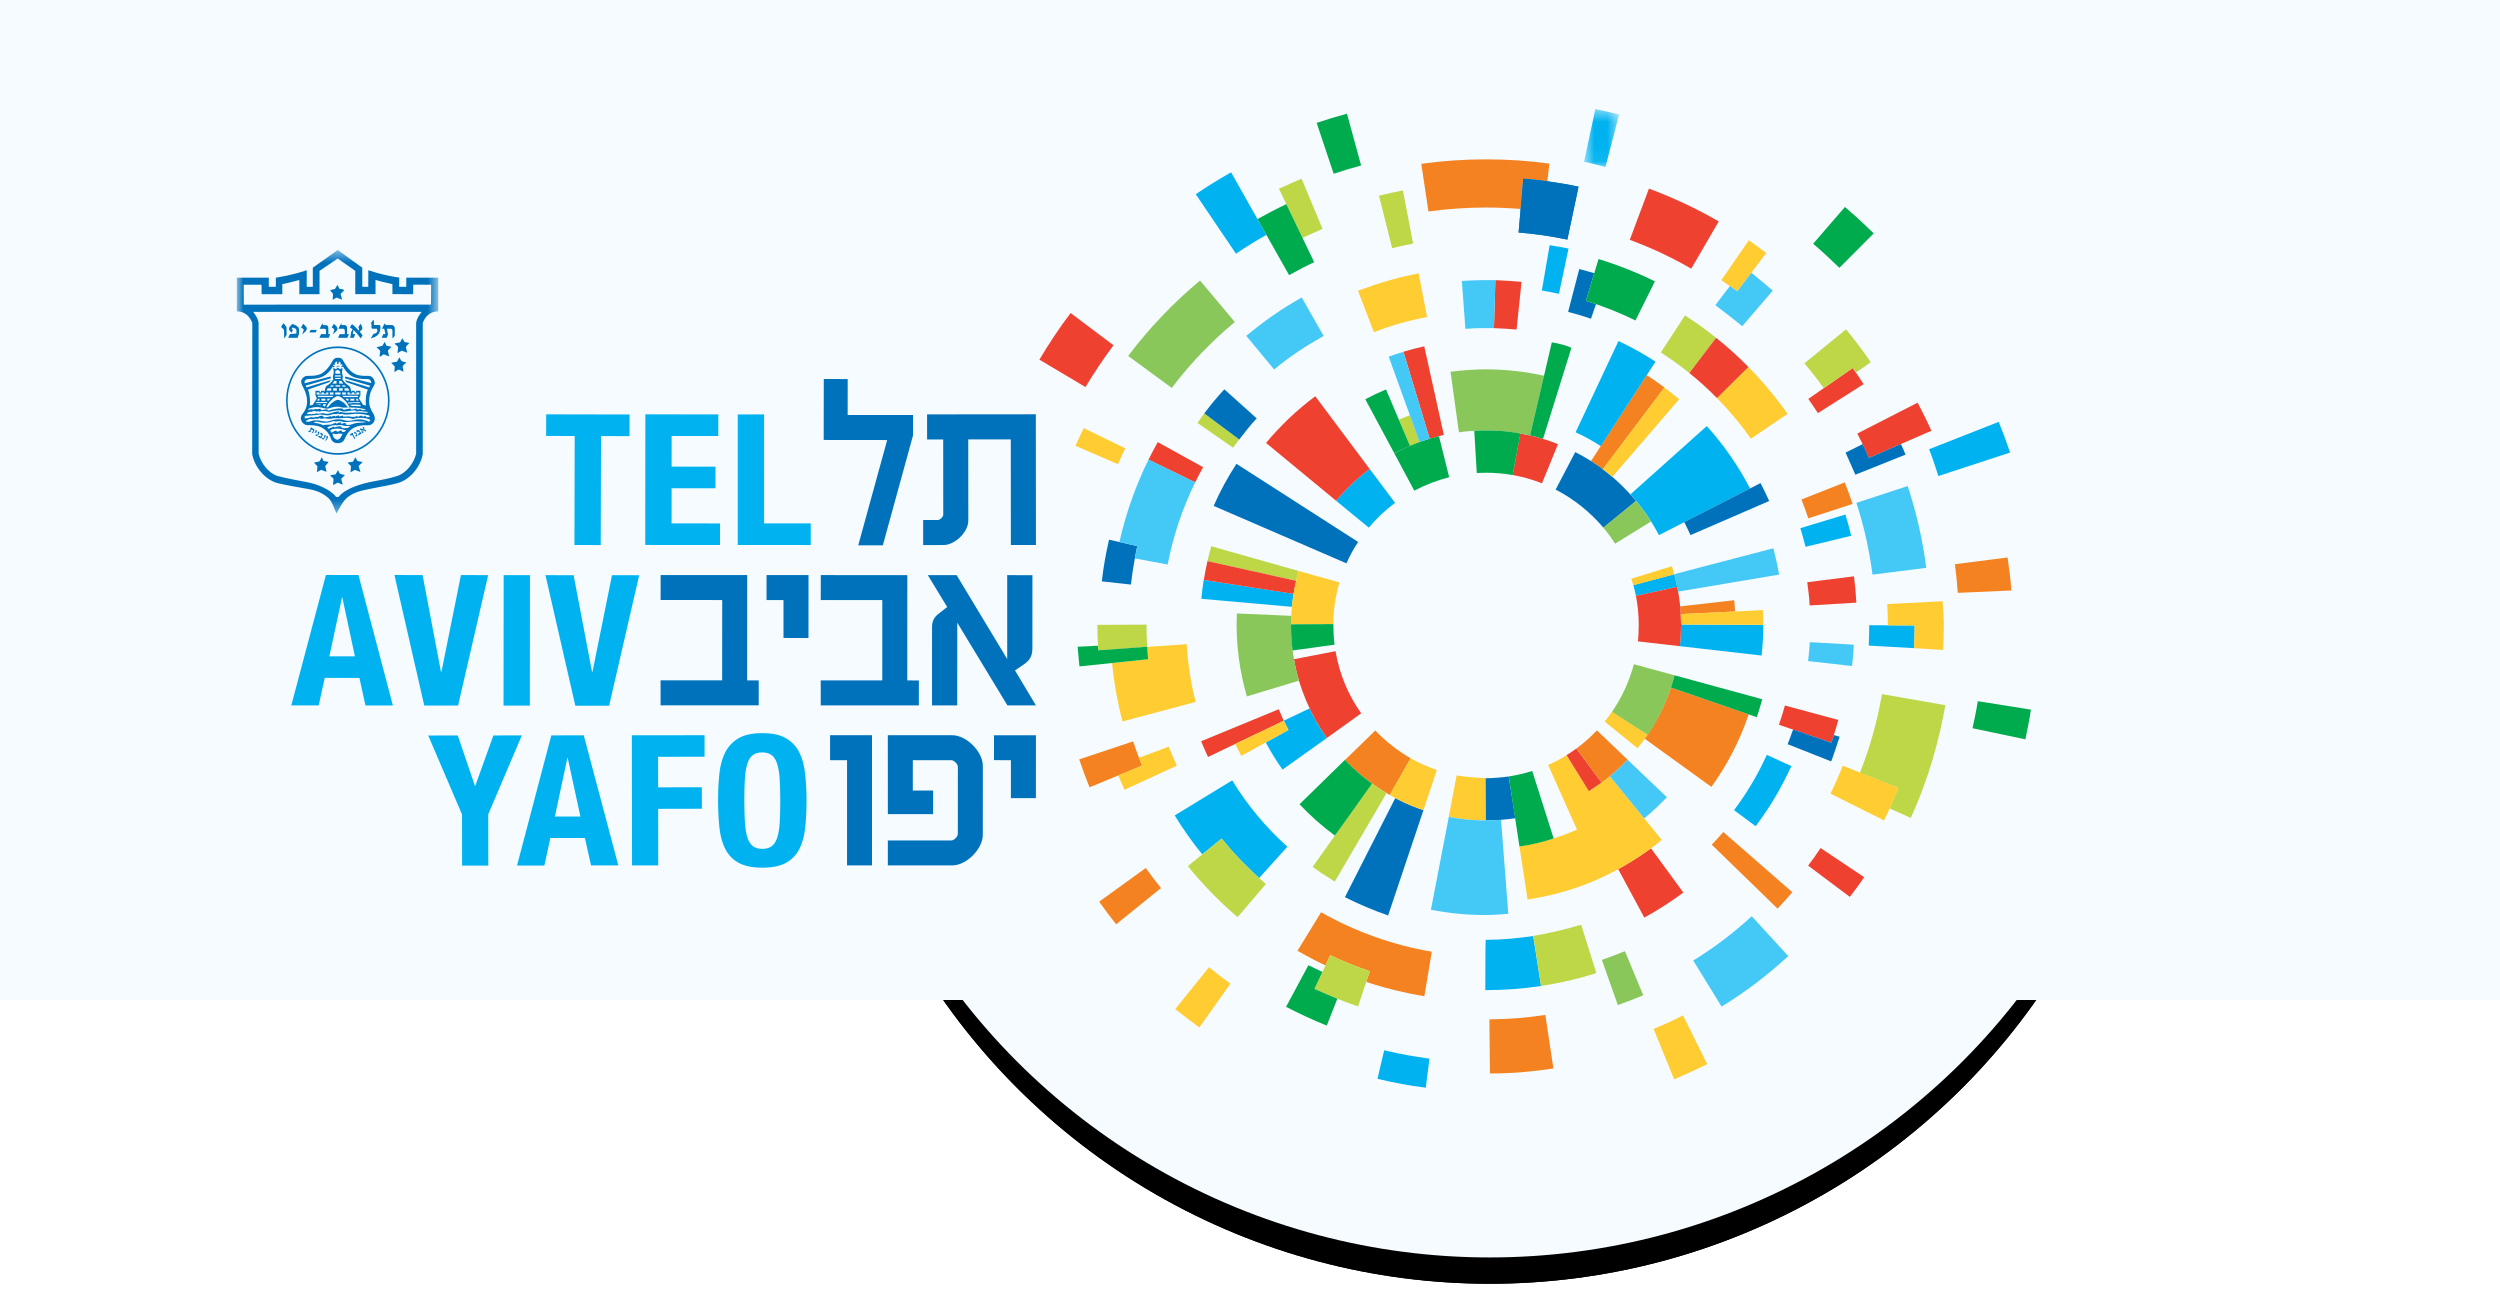
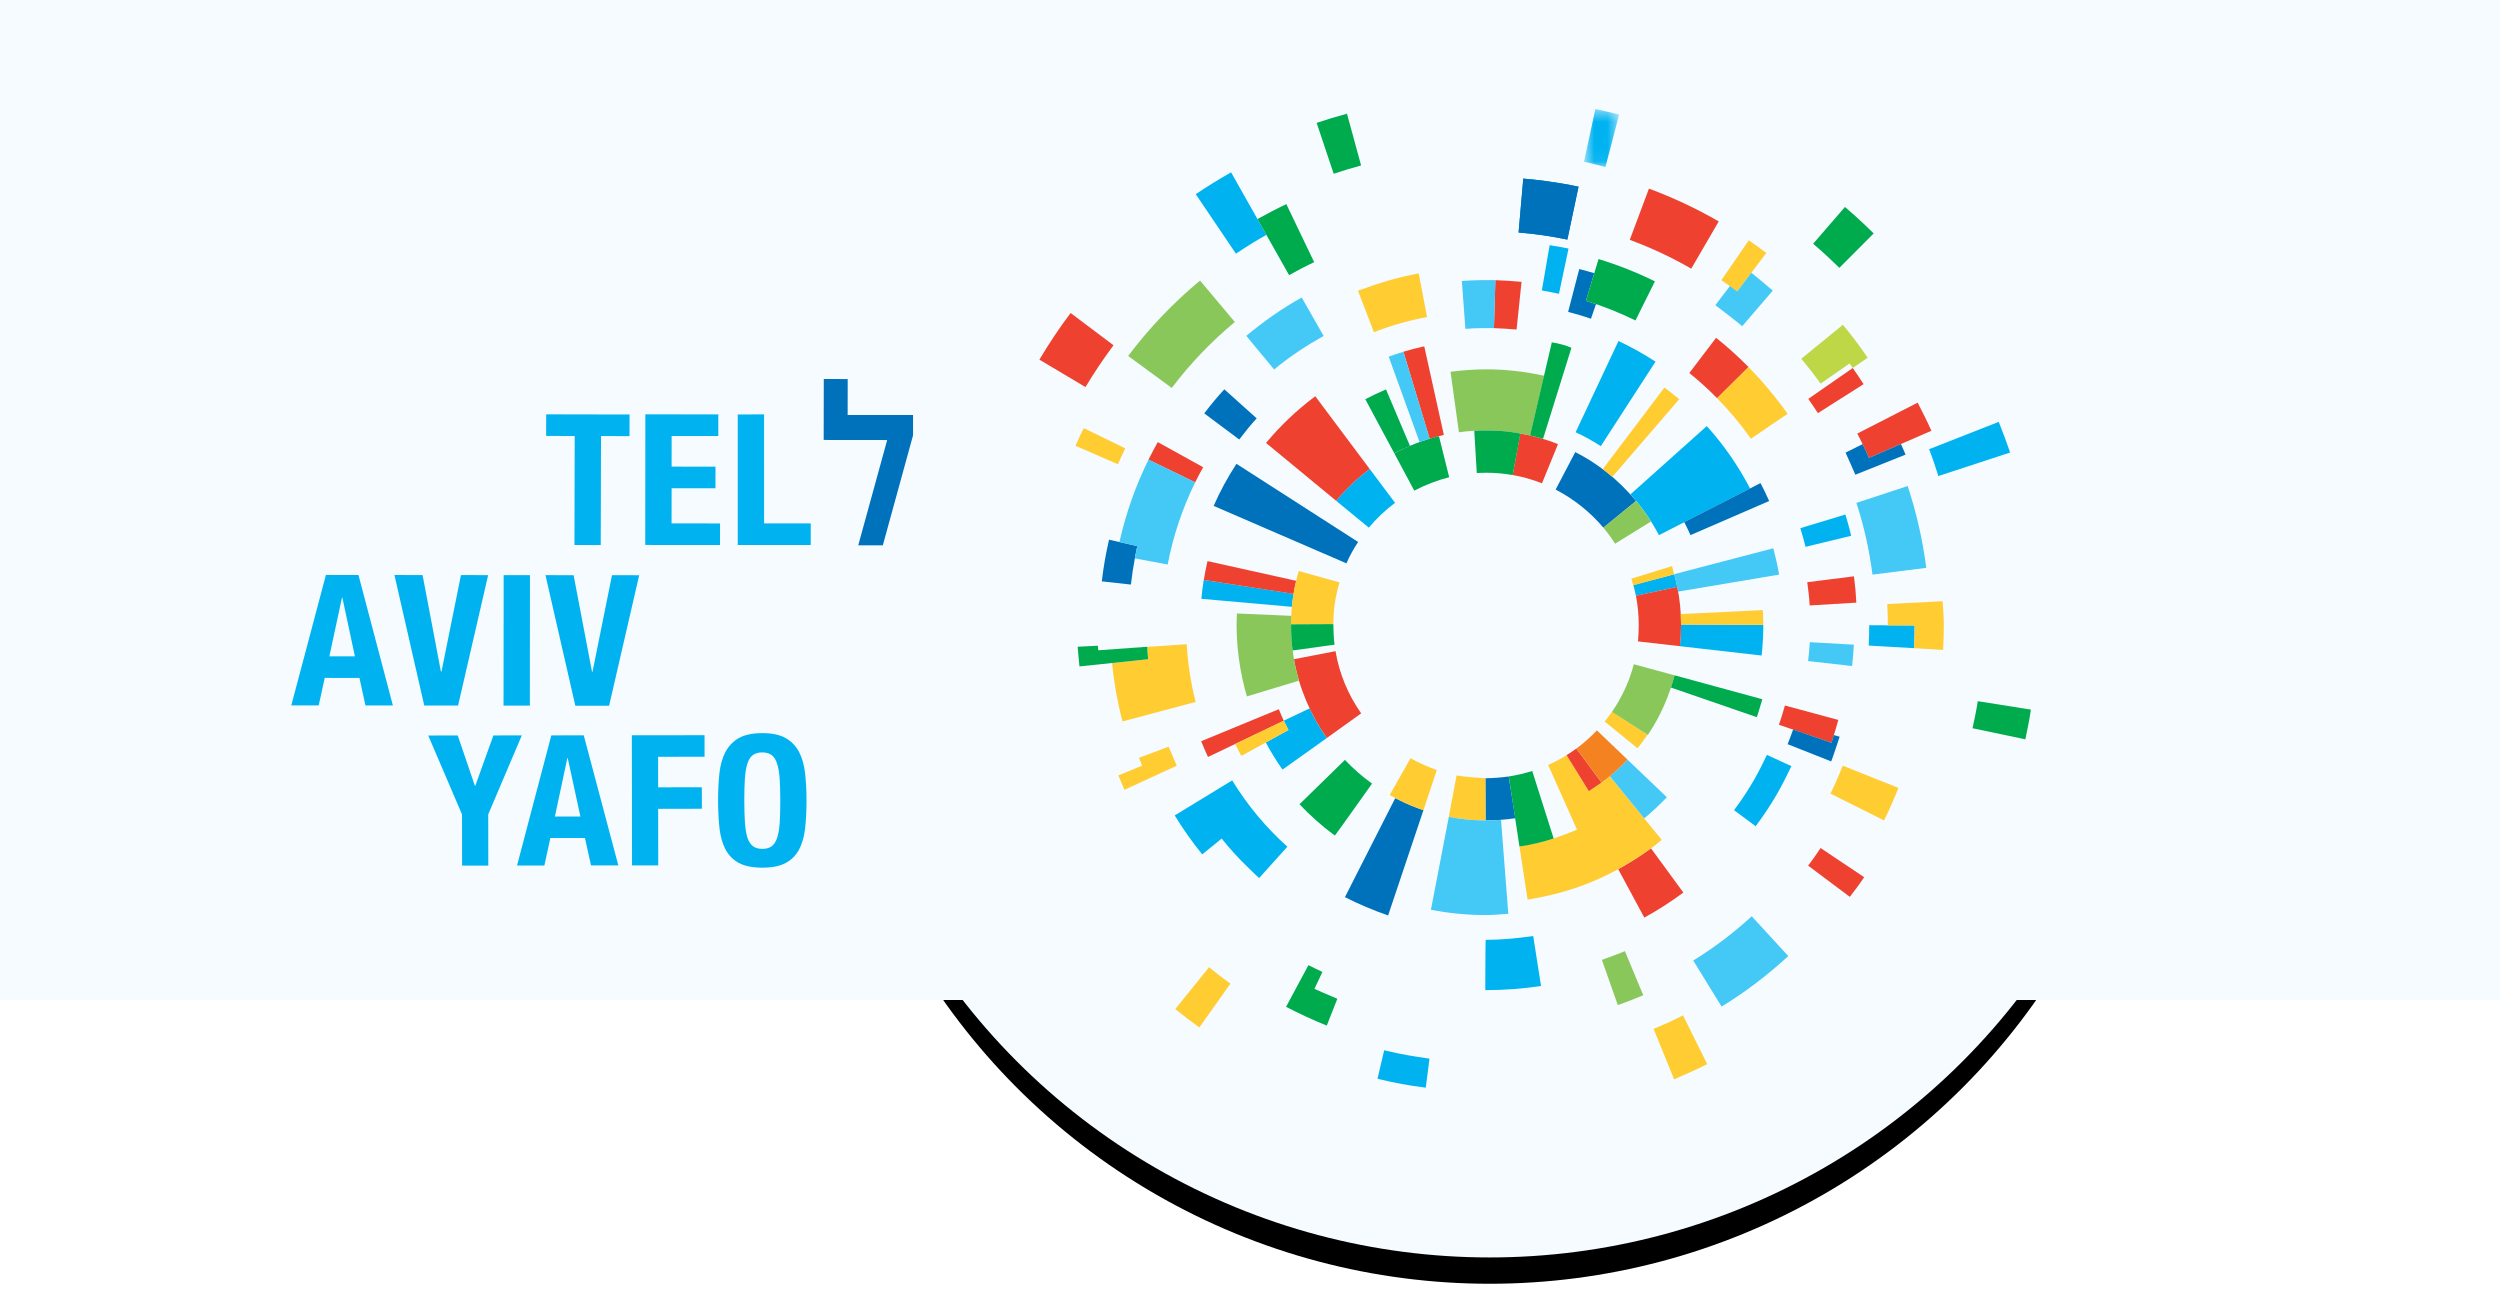
<svg xmlns="http://www.w3.org/2000/svg" xmlns:xlink="http://www.w3.org/1999/xlink" width="190" height="100" viewBox="0 0 190 100">
  <defs>
    <filter id="ys4urlzdxa" width="131.5%" height="131.5%" x="-15.8%" y="-13.8%" filterUnits="objectBoundingBox">
      <feOffset dy="2" in="SourceAlpha" result="shadowOffsetOuter1" />
      <feGaussianBlur in="shadowOffsetOuter1" result="shadowBlurOuter1" stdDeviation="5" />
      <feColorMatrix in="shadowBlurOuter1" values="0 0 0 0 0.004 0 0 0 0 0.447 0 0 0 0 0.733 0 0 0 0.368 0" />
    </filter>
    <filter id="xsj0f3vxzc" width="131.5%" height="131.5%" x="-15.8%" y="-13.8%" filterUnits="objectBoundingBox">
      <feOffset dy="2" in="SourceAlpha" result="shadowOffsetOuter1" />
      <feGaussianBlur in="shadowOffsetOuter1" result="shadowBlurOuter1" stdDeviation="5" />
      <feColorMatrix in="shadowBlurOuter1" values="0 0 0 0 0.004 0 0 0 0 0.447 0 0 0 0 0.733 0 0 0 0.368 0" />
    </filter>
-     <circle id="wrss86yy1b" cx="113.217" cy="50.783" r="50.783" />
    <circle id="y92seoj91d" cx="113.217" cy="50.783" r="50.783" />
    <path id="sisg8uc3be" d="M0 0.545L15.307 0.545 15.307 20.573 0 20.573z" />
    <path id="iae3bflsdg" d="M0.727 0.533L3.393 0.533 3.393 4.939 0.727 4.939z" />
  </defs>
  <g fill="none" fill-rule="evenodd">
    <g>
      <g>
        <g transform="translate(-869) translate(869 -6)">
          <use fill="#000" filter="url(#ys4urlzdxa)" xlink:href="#wrss86yy1b" />
          <use fill="#FFF" xlink:href="#wrss86yy1b" />
        </g>
        <path fill="#F5FBFF" d="M36 3H190V82H36z" transform="translate(-869) translate(869 -6)" />
        <g transform="translate(-869) translate(869 -6)">
          <use fill="#000" filter="url(#xsj0f3vxzc)" xlink:href="#y92seoj91d" />
          <use fill="#F5FBFE" xlink:href="#y92seoj91d" />
        </g>
        <path fill="#F5FBFE" d="M0 4H180V82H0z" transform="translate(-869) translate(869 -6)" />
        <g>
          <path fill="#0072BC" d="M49.095 33.69L47.226 33.69 49.426 25.689 44.6 25.683 44.607 21.05 46.425 21.054 46.422 23.784 51.392 23.788 51.392 25.33z" transform="translate(-869) translate(869 -6) translate(18 13.754)" />
          <g>
-             <path fill="#0072BC" d="M58.826 33.668l-.006-8.028-3.234.002.005 6.176c0 .865-1.018 1.852-1.885 1.85l-1.547.002v-1.903h1.12c.154 0 .407-.237.407-.392l-.003-5.73h-1.225V23.74l8.265-.008.008 9.936h-1.905zM32.204 45.849L32.204 43.951 36.883 43.954 36.888 37.849 32.207 37.846 32.209 35.952 38.786 35.952 38.782 43.954 39.663 43.954 39.661 45.853zM41.546 40.731L41.546 37.85 40.257 37.853 40.259 35.951 43.447 35.952 43.444 40.734zM44.378 45.855L44.375 43.956 49.053 43.956 49.054 37.852 44.378 37.85 44.38 35.953 50.955 35.956 50.952 43.958 51.834 43.96 51.832 45.855zM58.565 45.858l-3.812-6.288-.005 6.286-1.914.001.001-5.952c0-.423.136-.727.475-.997l.677-.529-1.472-2.422 2.186-.002 3.847 6.377v-6.375l1.917.005-.002 5.524c0 .693-.238.981-.747 1.322l-.577.39 1.593 2.66h-2.167zM46.375 58.018L46.376 50.022 45.086 50.019 45.086 48.123 48.272 48.123 48.272 58.018zM54.372 58.018h-4.897v-1.896l4.83-.002c.204 0 .493-.303.49-.49l.002-5.118c0-.186-.288-.494-.494-.49l-2.928-.003-.002 2.307 1.543.002v1.795l-3.438-.004-.004-5.997 4.898.001c1.083.001 2.321 1.254 2.323 2.322l-.002 5.25c0 1.068-1.238 2.322-2.32 2.323M58.829 52.902L58.829 50.02 57.542 50.018 57.543 48.124 60.731 48.124 60.727 52.902zM8.971 25.645l.018-.118-.164-.267.002-.122-.06.03-.03-.05-.01.072-.084.048-.03-.042c-.008.083.007.175.007.175l.138-.078.213.352zM9.09 25.29l-.08.043.033.102.12-.064c.002-.002-.02-.106-.052-.167-.03-.053-.073-.1-.08-.105-.048-.029-.117-.046-.117-.043l.004.122c.004.004.053 0 .09.01l.083.102zM9.1 24.93c-.008.088.01.176.01.175l.124-.066.03-.003.025.02.058.096-.123.066.014.111.23-.123-.018-.11-.046.025-.094-.149c-.011-.021-.025-.034-.048-.042-.024-.007-.04-.007-.06.005l-.067.037-.034-.042zM9.37 24.918c.058.006.1.011.1.017 0 0-.003.055.006.093.012.034.043.09.043.09l.007.057.1-.056-.024-.107-.054.03-.031-.048-.006-.053c0-.004.093.018.15.04.056.024.143.064.143.062l.005-.002-.008-.104-.125-.046c-.003-.001.034-.077.011-.126-.024-.046-.112-.078-.11-.076l-.002.113.045.031.025.054s-.077-.032-.128-.046c-.054-.016-.146-.035-.146-.034v.11zM5.565 24.99l-.057-.03-.094.072.122.064.084-.064.056-.153.1.05.017.026-.002.033-.124.2.097-.031.118-.195c.011-.02.011-.037.008-.062-.008-.021-.018-.036-.036-.047l-.151-.081.006-.054c-.07.033-.154.093-.154.093l.057.031-.047.149zM5.94 24.981c-.001 0 .06.067.018.107-.037.034-.099.073-.099.073-.003.006.13-.02.16-.04.054-.028.063-.065.054-.103l-.023-.099-.11.062zM6.12 25.293l-.08-.042-.077.076.12.066c.003.004.088-.071.128-.128.033-.047.055-.108.055-.113.004-.057-.017-.12-.02-.118l-.107.065c-.003.002.024.038.033.08l-.052.114zM6.457 25.124c-.083.033-.155.094-.155.094l.122.066.018.025-.007.028-.06.097-.12-.067-.098.067.23.125.09-.07-.042-.027.091-.147c.012-.023.015-.037.013-.062-.005-.022-.013-.035-.036-.047l-.065-.037.019-.045zM6.602 25.555l-.078-.04-.083.074.123.066c.001.002.091-.069.129-.128.03-.046.053-.108.053-.116.002-.052-.014-.118-.018-.118l-.108.068s.024.038.035.078l-.053.116zM6.794 25.427s.037.1.023.125l-.121.196.005.004.106-.054.002-.007c.002 0 .066-.102.105-.17.027-.04-.007-.156-.007-.153l-.113.059z" transform="translate(-869) translate(869 -6) translate(18 13.754)" />
            <g transform="translate(-869) translate(869 -6) translate(18 13.754) translate(0 10.701)">
              <mask id="x2cjxieuof" fill="#fff">
                <use xlink:href="#sisg8uc3be" />
              </mask>
-               <path fill="#0072BC" d="M4.75 3.902h1.533l.002-1.772 1.38-.938L9 2.131V3.9h1.54V2.823c.656.185 1.284.317 1.284.317v.759l1.575.005.009-.724 1.358.004-.011 1.509-14.226.005-.007-1.514h1.355l.007.719h1.571v-.764s.632-.13 1.292-.315l.004 1.079zM3.106 17.724c-.71-.22-1.279-.99-1.45-1.688l-.003-9.945c-.03-.394-.414-.845-.414-.845h12.81s-.39.453-.422.845v9.945c-.174.702-.742 1.47-1.453 1.688-.582.182-1.109.286-1.792.407-.829.147-2.132.509-2.648 1.182h-.19c-.437-.575-1.445-.991-2.256-1.131-.135-.026-1.756-.324-2.182-.458zM7.668.544L5.773 1.89v1.45H5.31V2.082c-1.145.39-2.186.538-2.347.566v.692h-.534v-.69L0 2.648 0 5.208c.077 0 .149.008.218.019.467.085.773.396.956.854l-.008 9.967c.164.97.97 1.939 1.889 2.204.44.124 2.251.438 2.418.466.585.105 1.029.29 1.474.663.338.325.435.818.632 1.192.201-.376.444-.875.781-1.19.572-.478 1.15-.56 2.009-.734.806-.167 1.267-.224 1.882-.398.92-.264 1.713-1.232 1.88-2.199V6.085c.2-.532.58-.867 1.176-.878V2.65h-2.43v.69h-.543l.01-.7c-.05-.005-.186-.023-.386-.058-.438-.078-1.177-.232-1.967-.5L9.988 3.34h-.454l-.002-1.45L7.668.545zm3.588 5.57c-.055.074-.094.147-.133.215-.037.077-.068.137-.092.202h.17l.098.405-.171.003-.12.278.382.003.101-.263-.088-.426h.314l.077.039.031.068v.627l.176-.19V6.47l-.022-.08-.051-.07-.07-.056-.08-.015h-.469l-.053-.136zm-.883-.271l-.184.252c.042.042.047.08.047.131l-.005.239.072.066h.345c.054.152.034.223-.01.269-.04.044-.084.074-.128.09-.046.019-.09.025-.137.04l-.191.337c.01-.003.054-.012.12-.041.076-.019.15-.055.233-.097.081-.044.15-.094.204-.16.057-.069.093-.134.118-.21.023-.074.043-.149.045-.217.014-.076.017-.124.017-.14l-.02-.108-.067-.048-.412.002-.002-.232c-.002-.067-.006-.11-.016-.13l-.029-.043zm-.98.308l-.16.265.053.11-.001.157c-.04-.036-.086-.073-.123-.12l-.13-.142-.178-.16-.103-.088-.16.252c.142.094.213.15.207.164-.021.03-.04.072-.065.107-.025.04-.044.08-.055.13-.012.048-.016.094-.018.14l-.01.116-.07.138.314-.003.1-.281h-.167l-.01-.092.052-.212.123.118c.077.072.133.131.172.186.044.05.084.103.125.164l.129.165.138-.246-.219-.265c.047-.04.096-.088.143-.13.04-.052.06-.103.057-.141.004-.058-.022-.137-.07-.222l-.074-.11zm-1.449-.037c-.056.077-.103.153-.138.224-.033.068-.063.133-.083.193h.38l.069.034.033.082v.293l-.382-.004-.127.284h.711l.11-.284-.138.004v-.472l-.012-.081-.06-.09c-.023-.023-.055-.036-.091-.045l-.254-.004-.018-.134zm-.566.04l-.177.284c.012.001.048.02.109.052.064.045.094.091.096.139-.024.092-.042.136-.062.189l-.067.139c.047-.034.095-.068.14-.108.098-.084.162-.15.187-.197.03-.044.04-.09.04-.14l-.018-.084-.059-.08-.189-.194zm-.855-.041c-.057.078-.106.152-.14.225-.032.07-.061.133-.085.194h.381l.07.033.032.08-.003.295-.377-.004-.126.284h.708l.114-.28-.14-.004-.004-.465-.01-.084-.057-.09c-.02-.023-.055-.036-.093-.044l-.252-.001-.018-.14zm-.44.51L5.61 6.62l-.101.185.475.003.097-.184zm-1.034-.47l-.175.279c.013 0 .045.024.103.06.068.043.104.092.104.14-.03.09-.043.13-.065.188l-.063.136.136-.104c.099-.09.16-.154.186-.2.03-.044.043-.09.042-.137l-.018-.09-.061-.079-.189-.193zm-.807.022c-.028-.009-.077.037-.156.122-.078.083-.124.168-.127.243-.005.035.027.095.097.182.036.041.07.078.106.116l.091-.22-.063-.048-.018-.102c.07-.036.113-.02.177.003.095.034.15.078.177.133l.003.112-.002.086.002.094-.497.04-.132.281.71.003.107-.284.01-.072V6.72c0-.083 0-.127-.014-.186-.006-.058-.01-.087-.017-.087L4.6 6.355c-.037-.026-.082-.058-.12-.083-.038-.02-.093-.045-.153-.07-.04-.017-.07-.027-.084-.027zm-.708-.063l-.173.282c.052.045.103.089.155.141.051.05.077.09.074.126l.003.606.187-.255-.002-.55c0-.053-.04-.129-.12-.225l-.124-.125zm5.28 10.523l-.39.067c.064.109.191.177.254.279l-.04.462.327-.184.428.155c-.026-.109-.06-.21-.1-.313-.114-.204.193-.29.255-.45l-.336-.057c-.117-.044-.123-.21-.213-.29-.052.115-.105.229-.185.331zm-2.547-.016c-.143.018-.272.053-.397.092l.255.272-.04.447.326-.176.407.15c-.021-.15-.08-.285-.097-.435.076-.116.19-.201.247-.319l-.247-.05c-.19.046-.182-.196-.268-.299-.058.11-.112.22-.186.318zm1.237.98c-.136.03-.295.024-.413.084l.238.22c.059.166-.056.344.002.506l.337-.186c.132.034.247.143.38.144-.035-.144-.096-.288-.11-.438l.277-.28-.3-.072c-.145-.037-.164-.202-.232-.308-.05.118-.121.221-.179.33zM7.66 3.2c-.068.1-.153.198-.202.305l-.356.085c.02.133.14.172.203.282l-.02.469c.098-.08.198-.125.295-.18l.413.16c-.022-.153-.064-.286-.113-.41.06-.135.2-.207.28-.303-.072-.06-.096-.066-.12-.075l-.079-.017c-.03-.006-.064-.01-.096 0-.153-.036-.128-.226-.205-.316zm4.701 5.496c-.077.11-.12.227-.193.334-.145.044-.305.036-.435.1.091.102.196.16.269.268l-.026.426.174-.108c.064-.068.124-.084.182-.07.057.008.114.042.17.075.055.03.109.06.165.07l-.068-.418c.097-.109.196-.198.28-.305-.034.006-.063 0-.094-.007-.037-.005-.072-.013-.104-.022l-.114-.03c-.142-.09-.16-.223-.206-.313zm-1.119-1.169c-.077.095-.111.206-.185.3-.142.05-.31.066-.445.103l.279.266c.016.16-.067.317-.021.472l.293-.2.415.17c-.027-.143-.073-.287-.104-.434.077-.113.2-.204.269-.308l-.374-.079-.127-.29zm1.339-.278l-.181.318-.42.082c.053.06.09.109.154.142.227.127.052.404.082.595.105-.072.216-.135.328-.19l.407.16-.081-.329c-.076-.195.154-.275.233-.409-.058-.024-.122-.04-.19-.05l-.079-.013c-.032-.005-.067-.013-.1-.023-.063-.088-.086-.197-.153-.283zm-4.25.68c-.213-.036-.43-.057-.653-.057-2.17 0-3.936 1.848-3.938 4.117 0 2.035 1.423 3.735 3.28 4.062.211.038.429.058.653.058 2.173-.008 3.933-1.851 3.936-4.12 0-2.038-1.419-3.733-3.278-4.06zm-1.294 7.993c-1.798-.316-3.173-1.963-3.174-3.933C3.862 9.792 5.57 8 7.673 8.004c.218 0 .43.019.64.052 1.796.319 3.17 1.96 3.173 3.934-.002 2.198-1.715 3.99-3.814 3.99-.215 0-.43-.02-.636-.057zm1.757-3.742c-.13.033-.235.033-.339.033l-.013-.076.878-.033.038.076h-.564zm-1.114-2.23h-.181l-.025-.2.206-.111.162.136.023.174h-.185zm0 .217H7.44l.024-.099h.432c.008.032.032.056.016.1h-.233zm0 .099h.233l-.048.084h-.375l-.04-.084h.23zm0 .66l-.181.008v-.107h.357v.107l-.176-.009zm0 .444h.2v.159h-.397v-.159h.197zm0 .274l.097.02c.194.071.36.25.518.408.096.12.264.394.264.416-.04.01-.077.028-.117.01-.114-.135-.225-.285-.367-.382-.121-.088-.265-.161-.395-.188-.135.027-.275.1-.388.188-.145.097-.263.247-.368.382l-.12-.01c0-.022.159-.296.264-.416.152-.158.32-.337.519-.408l.093-.02zm.571.203l.136.146h.102v-.146H8.25zm.372.147h.304v-.147h-.304v.147zm.454 0h.186l-.079-.147h-.107v.146zm-1.053-.366l.083.093h1.077l.045-.093H8.023zm-.016-.258v.159h.28s.007-.106 0-.159h-.28zm1.088 0v.09h-.184v-.09h-.17l.002.09h-.172v-.09h-.164v.159h.894v-.159h-.206zm-1.334-.136h.28v-.182h-.28v.182zm.422-.182v.183h.358l-.087-.183h-.271zm-.168-.225v.107h.29l-.122-.107h-.168zm-.239-.127h.311l-.143-.207h-.168v.207zm1.15 1.6c.143 0 .257-.012.359.007l.082-.008.062.124c-.103.008-.206-.01-.319-.01-.048-.03-.103 0-.15-.009-.12.009-.243-.006-.338-.063h-.08c.113-.042.25-.053.383-.042zm-2.23.14l-.14-.042-.01-.128h.241l-.09.17zm-.34-.17v.086c-.052-.032-.145-.044-.209-.05l-.2-.007.41-.029zm.529-.166l-.043.076h-.847l.041-.076h.849zm.222-.257l-.138.146h-.095v-.146h.233zm-.68.15l.305-.004v-.146h-.304v.15zm-.15-.004h-.184l.09-.146h.094v.146zm1.06-.365l-.079.093H6.183l-.06-.093h1.214zm.01-.1h-.28v-.158h.28v.159zm-1.088-.158v.09h.184v-.09h.167v.09h.184v-.09h.16l.002.159h-.894v-.159h.197zm1.056-.136l.287.001v-.183h-.287v.182zm-.14-.182v.182h-.363l.097-.182h.266zm.172-.225l-.01.107h-.279l.111-.107h.178zm.229-.127h-.31l.143-.207h.167v.207zm.103-1.22c-.045.019-.14.127-.14.127l-.217-.103c.034.154.066.371.015.522-.046.092-.04.225-.006.324-.009.083-.09.15-.136.217-.104.133-.242.227-.377.311-.055.047-.072.118-.095.174-.008.068-.03.125-.05.193v.075l-.053-.075h-.225v.11H6.29v-.11h-.316v.344l.107.233-.31.49-.225.051c.059-.616-.077-1.075-.139-1.209l1.61-.562.137-.16-1.858.555-.06-.136 1.918-.557-.04-.135-1.958.516c-.03-.116.01-.2.08-.257.073-.068.171-.059.264-.068.099 0 .615-.008.942-.15.514-.219.794-.684.831-.785l.114.048.046-.071-.12-.078.064-.083.111.076-.049-.16c.024-.05.162-.142.162-.142.024.056.024.2.024.2h.11s0-.144.013-.2c0 0 .14.091.17.143-.023.038-.102.1-.102.1l.168-.017.055.083-.112.078.05.071s.062-.065.11-.048c.038.1.348.653.862.811.487.151.807.124.912.124.084.01.19 0 .253.068.074.058.113.141.103.235L8.24 10.16l-.033.135 1.908.557c.01.041-.032.092-.048.136l-1.851-.56.12.165 1.622.562c-.074.13-.209.593-.146 1.21l-.223-.052-.313-.49.116-.233v-.344h-.323l-.007.11H8.96v-.11h-.217l-.054.075-.01-.075c-.007-.068-.04-.125-.038-.193-.026-.056-.042-.127-.105-.174-.136-.084-.264-.178-.368-.311-.056-.068-.128-.134-.145-.217.034-.099.05-.232 0-.324-.053-.15-.016-.368.01-.522l-.207.103S7.73 9.5 7.68 9.48zm.03-.748c-.257-.004-.365.104-.45.263-.319.604-.704.895-.91.984-.22.098-.518.14-.904.13-.128-.005-.251.015-.35.09-.118.095-.216.219-.208.36.01.333.447.686.452 1.523.006.544-.331.884-.422 1.026-.009.048-.128.201.021.48 0 0 .14.26.435.27.114 0 .664-.025 1.026.156.632.32.73.836.776.925.062.116.172.225.289.26.11.024.156.027.217.027.082-.003.13-.003.206-.03.143-.05.238-.141.291-.259.062-.112.243-.631.702-.874.31-.164.621-.216 1.109-.2.1.002.16-.016.247-.069.039-.023.094-.075.094-.075s.07-.078.097-.135c.058-.115.068-.2.048-.327-.006-.059-.02-.093-.04-.149-.068-.172-.16-.25-.23-.425-.097-.24-.154-.346-.154-.648 0-.37.1-.71.23-.948.112-.206.239-.335.194-.526-.031-.138-.093-.27-.209-.364-.13-.1-.3-.092-.349-.09-.065.003-.574.035-.91-.126-.58-.274-.845-.933-.92-1.017-.077-.117-.117-.226-.377-.232zm.244 5.785l-.138-.02-.098.007c-.07.023-.16.045-.24.03-.03-.009-.049-.017-.07-.03l-.073.007-.073.02.073-.02.073-.007-.073.007-.073.02c.013.08.05.139.076.218.027.072.103.13.17.172.05.025.067.031.08.031l.085.012c.077-.027.167-.085.216-.176.031-.067.07-.126.11-.191l.032-.086-.077.006zm-.746-.098c-.055-.046-.073-.113-.114-.167.095-.065.18-.108.282-.112.095.004.199-.012.297-.027.07.006.14.015.207.027.101.018.205.044.293.079.11.02.122.02.14.02l-.112.113c-.056.026-.116.035-.17.029l-.091-.117c-.106-.01-.18.058-.266.09l-.067.005-.02-.07c-.092-.025-.193.007-.274.096l-.105.034zm2.517-.824l.103.028-.103-.028.103.028c-.276.063-.582.03-.862.094-.096.054-.215.065-.318.1-.051.01-.098.018-.142.024l-.09.006c-.061-.012-.103-.022-.13-.052l.003-.076-.067-.024c-.028 0-.06.01-.088.01-.08.008-.155.049-.237.06l.032-.116-.062-.006c-.089.015-.135.038-.187.048-.04.016-.068.05-.117.08-.013-.038-.006-.056.005-.07-.09-.031-.158.003-.23.04-.095.046-.187.083-.303.079h-.077c-.175 0-.29.02-.412.043-.041-.025-.079-.048-.123-.066-.306-.107-.5-.113-.586-.12.058-.054.118-.08.175-.09l.074.004.31.062-.274-.053.274.053c.107.021.191.021.279.023.029-.002.06-.002.092-.002.076.002.163-.021.242-.03.116-.04.234-.056.339-.1.064.006.094.025.133.033.101 0 .161-.012.227-.023.03-.004.062-.01.09-.011.036 0 .056.004.082.01.105.028.251.064.262.067.03.003.064.003.095.003l.148-.006c.142-.017.303-.024.445-.042l.307-.016c.197.01.396.02.588.036zM8.098 12.53l.16-.011c.142.005.278.005.42-.002.103 0 .217.013.321.007.118.017.246.033.368.04.152.027.301.052.445.101-.095.069-.23.045-.35.045l-.025-.07c-.111 0-.209.045-.312.025l-.038-.066c-.137.01-.255.085-.398.076l-.05-.076c-.185.01-.367.06-.54.101l-.036-.084c-.119-.035-.263-.035-.39-.025-.223.043-.448.068-.656.15h-.08c-.047-.082-.087-.082-.135-.082-.128 0-.24.041-.365.066l-.096-.116c-.082.007-.152.025-.225.041-.13-.04-.214-.01-.306.034-.166-.062-.277-.01-.39.034l.018-.077c.025-.076.11-.06.162-.084.221-.058.467-.107.704-.058.15.042.316.058.474.1.23.035.417-.11.631-.132.153-.017.303-.027.455.016l.234.047zm-.04.286h.102c.294.009.59-.116.885-.068l.056.085c.232-.1.496-.008.744.009.04-.009.096-.026.113.041-.106.058-.201.037-.303.019l-.336-.019c-.178.007-.36.007-.526.024-.187-.03-.315.025-.466.013-.144-.018-.294-.018-.431-.07-.048.016-.096.04-.153.052l.027-.077c-.136-.016-.25.008-.361.034-.168.048-.335.116-.519.142-.096-.01-.194-.015-.28-.034l-.087-.035c-.086.043-.19.035-.286.054-.048-.02-.107 0-.144-.028-.115.028-.22.06-.335.043-.058.033-.138.022-.201.017l-.07-.008c-.055.024-.12.008-.177-.024.128-.153.254-.161.375-.144.088-.033.152-.09.24-.067.05.009.086.024.128.058.04-.024.089-.05.136-.038l.078.038c.186-.076.407-.058.607-.024.058.007.105.057.16.033.08-.026.161-.033.24-.058.183-.027.375-.074.574-.043.071.016.137.068.21.075zm-.232.226c.046 0 .078-.056.134-.04.092 0 .176.05.27.05.042 0 .097-.01.146 0 .112-.01.239-.01.357-.034.2-.026.418-.032.624-.017.199.009.392.052.584.093l.105.022.062.127c-.105.016-.201 0-.296.006l-.007-.098c-.088-.008-.16.061-.24.061l-.046-.069c-.12-.018-.224.033-.33.091l-.024-.077c-.15.077-.351.086-.526.055-.068-.018-.151-.034-.24-.018-.111-.009-.231.032-.342 0v-.069c-.055.005-.097.032-.145.044l-.15.025-.012-.078c-.09-.007-.174.053-.252.085l-.074-.05c-.093-.008-.175.034-.25.083l-.019-.065c-.138.057-.297.065-.45.09-.055-.016-.119.009-.166-.04l.057-.062c-.09-.014-.179-.023-.255 0-.104.044-.225.12-.346.062-.07.066-.19.066-.278.04-.088-.025-.137.009-.184.026-.112.041-.236.056-.36.056l-.02-.082c.007-.04-.005-.102.043-.108.212 0 .394-.042.6-.042.24-.015.433-.075.632-.05.192.008.384.075.59.043.067-.008.137-.035.193-.06.111-.02.213-.067.32-.008.07-.048.156-.059.239-.033l.056.04zm.9.319c.04 0 .088.06.13.016.26-.092.55-.084.836-.058.16.022.32.058.456.148.008.059-.048.086-.087.11-.05.017-.103 0-.145-.033-.26-.122-.524-.143-.775-.118l-.096.01-.15.025-.072.025c-.088.023-.182.023-.273.04h-.096c-.04.011-.078-.007-.127-.007-.144-.017-.287-.093-.439-.097-.118-.011-.229-.011-.326 0-.048.004-.112 0-.158.023-.057.008-.113.016-.167.04-.13.024-.25.084-.395.101-.104-.008-.213-.008-.319-.033-.256-.044-.536-.108-.788-.027-.057.027-.13.027-.187.052-.103.044-.23.033-.319-.033.098-.068.203-.119.304-.16l.087.009c.105.017.217 0 .313-.017l.062-.036c.087.08.202.01.296-.022.073.066.175.058.265.032l.149-.016c.144.026.274.05.416.034.104-.008.21-.028.313-.05.064 0 .133.016.205.014h.084c.086-.014.165.002.247-.014.233-.017.47-.042.685.014l.071.028zm-.087.55c-.09.076-.176.16-.295.17-.05 0-.096.007-.144.007h-.088l-.072-.015c-.05-.011-.066-.023-.088-.034l-.013-.079c-.196-.043-.364.025-.52.08l-.026-.08c-.106.034-.208.078-.302.116l-.097.07c-.057-.047-.085-.084-.126-.108.16-.112.284-.124.406-.161-.122.037-.246.049-.365.11.12-.061.243-.073.365-.11.073-.018.143-.024.215-.018l.11.012c.071 0 .132-.023.196-.023.014-.006.113 0 .147.003.05.008.098.02.144.037.044.012.198.039.232.039.107-.008.199 0 .297-.015h.024zm-.96-4.527l-.19.121.19-.19.185.135-.157-.057-.028-.009z" mask="url(#x2cjxieuof)" />
            </g>
-             <path fill="#F58220" d="M113.868 38.722c-.016-.299-.04-.566-.07-.86l-4.11.47c.02.196.035.39.046.586l4.134-.196zM117.096 61.301c.312-.327.826-.902 1.123-1.243l-5.247-4.58c-.229.264-.636.713-.877.967l5.001 4.856zM68.794 50.43c-.25-.61-.468-1.21-.676-1.841l-4.098 1.37c.23.695.51 1.445.787 2.123l3.67-1.517M122.798 30.545c-.197-.59-.368-1.063-.598-1.638l-3.293 1.3c.192.478.358.94.524 1.434l3.367-1.096zM95.234 73.83c1.728 0 3.17-.132 4.825-.38l-.614-4.07c-1.475.223-2.694.32-4.25.337l.039 4.112zM70.235 59.738c-.4-.495-.787-1.004-1.157-1.524l-3.542 2.56c.419.582.845 1.163 1.294 1.718l3.405-2.754zM130.791 37.303c-.05-.733-.122-1.46-.216-2.178l4.002-.512c.114.846.232 1.648.289 2.51l-4.075.18zM114.902 46.538c-.672 1.988-1.635 3.842-2.836 5.513l-5.068-3.663c.841-1.174 1.522-2.493 1.992-3.888l5.912 2.038zM97.566 8.128l.204-2.31c.593.052 1.18.114 1.767.195.02.001.04.007.06.01l.002-.02.154-1.323c-1.573-.215-3.18-.323-4.814-.323-1.671-.003-3.314.114-4.922.338l.545 3.623c1.431-.198 2.894-.3 4.377-.3.882 0 1.757.038 2.619.109l.008.001zM86.525 47.764c.774.82 1.7 1.544 2.684 2.11l-1.59 2.794c-1.227-.71-2.435-1.64-3.405-2.66l2.31-2.244zM102.915 27.289c.306.197.608.407.895.626l4.69-6.22c-.457-.342-.87-.63-1.348-.938l-4.237 6.532zM82.406 61.574l-1.796 2.929c.693.4 1.4.774 2.126 1.118l.364-.777c.966.457 1.988.87 3.011 1.214l-.273.812v.001c1.405.472 2.916.841 4.413 1.092l.565-3.39c-2.947-.49-5.915-1.563-8.41-2.999" transform="translate(-869) translate(869 -6) translate(18 13.754)" />
            <path fill="#00B3F0" d="M29.843 25.392L27.678 25.387 27.656 33.671 25.658 33.664 25.677 25.384 23.506 25.375 23.512 23.735 29.847 23.748zM36.591 25.384L33.045 25.381 33.043 27.709 36.377 27.714 36.375 29.355 33.043 29.354 33.039 32.023 36.723 32.028 36.719 33.668 31.038 33.663 31.047 23.735 36.591 23.741zM38.07 23.745L40.07 23.741 40.071 32.024 43.616 32.024 43.616 33.667 38.07 33.667zM9.243 35.946l2.617 9.918-2.086-.002-.456-2.093-2.637-.003-.46 2.092-2.083-.001 2.632-9.914 2.473.003zm-.27 6.182l-.953-4.462h-.03l-.959 4.462h1.943zM15.509 43.284L15.554 43.284 17.032 35.953 19.1 35.954 16.814 45.868 14.244 45.868 11.977 35.947 14.116 35.951zM20.279 35.957L22.277 35.956 22.269 45.874 20.269 45.872zM26.993 43.297L27.032 43.296 28.512 35.962 30.578 35.964 28.293 45.88 25.725 45.88 23.456 35.957 25.595 35.962zM18.092 51.967L18.121 51.968 19.498 48.14 21.658 48.135 19.105 54.138 19.111 58.031 17.119 58.032 17.114 54.144 14.546 48.145 16.788 48.142zM26.365 48.131l2.628 9.887h-2.075l-.462-2.085-2.63.003-.454 2.088-2.078.005 2.606-9.894 2.465-.004zM26.11 54.3l-.964-4.452h-.025l-.95 4.453 1.94-.001zM35.545 48.122L35.547 49.757 32.015 49.763 32.018 52.083 35.338 52.076 35.344 53.711 32.02 53.718 32.025 58.014 30.034 58.014 30.021 48.128zM36.675 51.03c.067-.631.22-1.175.453-1.625.238-.45.574-.804 1.015-1.06.443-.251 1.037-.38 1.786-.38.746-.004 1.339.123 1.784.378.444.252.78.603 1.018 1.058.235.451.387.99.456 1.623.072.631.108 1.323.109 2.069 0 .757-.036 1.45-.104 2.077-.066.627-.217 1.166-.453 1.622-.234.448-.573.795-1.014 1.034-.443.243-1.04.364-1.782.363-.748 0-1.344-.12-1.789-.358-.44-.237-.776-.582-1.017-1.034-.236-.454-.387-.995-.458-1.62-.067-.627-.102-1.32-.106-2.075 0-.752.037-1.438.102-2.073m1.942 3.759c.034.473.099.848.193 1.137.1.292.239.499.417.635.18.132.417.201.712.201.296-.001.53-.069.714-.202.176-.136.314-.347.41-.634.098-.295.162-.67.195-1.138.03-.466.045-1.03.044-1.691 0-.666-.02-1.23-.048-1.692-.034-.457-.1-.84-.197-1.132-.097-.298-.236-.51-.414-.641-.18-.134-.42-.202-.714-.202s-.532.068-.71.202c-.181.132-.32.35-.412.64-.099.3-.164.68-.194 1.138-.032.463-.046 1.024-.045 1.689 0 .663.018 1.226.05 1.69M73.304 37.754c.043-.481.103-.958.178-1.433l6.834 1.056c-.058.346-.1.635-.132.988l-6.88-.61zM116.016 39.742c0 .02-.005.018-.005.037 0 .772-.048 1.537-.128 2.287l-6.21-.71c.058-.527.085-1.031.085-1.577v-.068l6.258.03zM108.081 32.917c-.592-1.124-1.315-2.167-2.17-3.098l5.804-5.19c1.29 1.427 2.394 3.018 3.29 4.741l-6.924 3.547zM79.84 56.595c-1.631-1.464-3.046-3.16-4.194-5.04l-4.367 2.664c.636 1.038 1.327 2.019 2.091 2.96l1.479-1.203s.667.854 1.471 1.67c.81.816 1.372 1.335 1.372 1.335l2.149-2.386zM105.004 18.164c.95.44 1.939 1.001 2.815 1.565l-4.158 6.423c-.647-.415-1.214-.735-1.914-1.056l3.257-6.932zM118.146 50.474c-.653 1.363-1.323 2.694-2.715 4.565l-1.643-1.221c1.276-1.706 1.939-3.026 2.497-4.202l1.861.858zM99.118 67.18c-1.363.207-2.758.315-4.178.315h-.058s.008-3.82.029-3.82c1.183 0 2.479-.124 3.612-.293l.595 3.799zM118.826 32.387c.138.467.283.941.395 1.418l3.466-.84c-.12-.537-.282-1.09-.435-1.616l-3.426 1.038zM101.21 11.135c-.404-.085-1.03-.189-1.436-.256l-.594 3.442c.374.06.932.178 1.301.254l.728-3.44zM127.513 39.78c0 .57-.014 1.16-.04 1.727l-3.45-.197c.025-.507.037-1.034.037-1.547l3.453.017zM90.359 74.909c-1.398-.18-2.243-.336-3.67-.674l.509-2.168c1.362.331 2.221.453 3.442.638l-.281 2.204zM75.563 5.343c-.926.524-1.807 1.068-2.685 1.663l3.054 4.52c.758-.51 1.51-.98 2.312-1.43l-2.681-4.753z" transform="translate(-869) translate(869 -6) translate(18 13.754)" />
            <g transform="translate(-869) translate(869 -6) translate(18 13.754) translate(101.658)">
              <mask id="0jiit3sloh" fill="#fff">
                <use xlink:href="#iae3bflsdg" />
              </mask>
              <path fill="#00B3F0" d="M3.393.953C2.792.796 2.195.66 1.588.533l-.86 4.006c.535.112 1.1.265 1.628.4L3.393.953z" mask="url(#0jiit3sloh)" />
            </g>
            <path fill="#00B3F0" d="M129.317 28.425c-.245-.74-.419-1.317-.706-2.039l5.292-2.079c.296.744.609 1.565.867 2.33l-5.453 1.788zM109.47 36.847c-.064-.307-.146-.658-.225-.957l-3.11.815c.073.27.138.545.193.824l3.142-.682zM79.921 47.723l-1.72.952c.376.701.812 1.418 1.27 2.06l3.368-2.399c-.505-.714-.937-1.451-1.311-2.252l-1.96.933.353.706zM83.546 30.305c.752-.914 1.603-1.71 2.55-2.417l1.929 2.573c-.728.543-1.415 1.187-1.994 1.886l-2.485-2.042z" transform="translate(-869) translate(869 -6) translate(18 13.754)" />
-             <path fill="#BED747" d="M79.201 6.587c.442-.208 1.27-.567 1.719-.76l1.594 3.813c-.393.166-1.14.506-1.523.69L79.2 6.587zM87.377 52.525c-.52-.32-.752-.47-1.104-.727l-4.515 6.333c.464.336 1.012.702 1.686 1.115l3.933-6.721zM89.149 26.14c.24-.103.5-.207.747-.296l-.744-2.04c-.288.102-.563.218-.842.338l.839 1.997zM73.764 34.896c.088-.384.188-.762.291-1.135l6.648 1.882c-.062.22-.14.519-.194.744l-6.745-1.491zM98.536 63.371c.947-.146 2.495-.492 3.632-.85l1.154 3.682c-1.353.431-2.775.762-4.21.977l-.576-3.809zM73.524 23.663c-.202.268-.325.45-.52.725l2.711 1.883c.175-.25.283-.38.468-.622M85.21 68.735c-1.301-.438-2.199-.838-3.313-1.334l1.203-2.557c.966.459 1.988.87 3.011 1.215l-.902 2.676zM69.188 41.404c-.03-.535-.053-1.08-.053-1.624v-.063l-3.735.017c0 .623.029 1.325.065 1.937l3.723-.267zM110.387 20.595c-.691-.558-1.415-1.08-2.164-1.563l1.835-2.814c.82.526 1.608 1.095 2.366 1.701l-2.037 2.676zM76.055 61.95c-1.362-1.166-2.654-2.486-3.78-3.88l2.577-2.094c1.005 1.245 2.14 2.414 3.358 3.453l-2.155 2.52zM86.803 7.118c.6-.148 1.204-.28 1.816-.396l.78 4.037c-.536.1-1.071.216-1.598.348l-.998-3.989zM125.03 44.998l4.816.842c-.412 2.397-1.27 5.67-2.633 8.566l-1.6-.72.66-1.554-2.917-1.157c.753-1.905 1.318-3.905 1.675-5.977" transform="translate(-869) translate(869 -6) translate(18 13.754)" />
            <path fill="#EF4130" d="M96.962 28.348c.776.137 1.51.346 2.228.63l1.216-2.976c-.913-.379-1.99-.665-2.862-.813l-.582 3.159zM79.565 47.016c-.082-.175-.213-.468-.376-.87l-5.901 2.433c.163.392.338.813.521 1.197l5.758-2.753M73.49 36.321c.077-.49.17-.95.28-1.43l6.742 1.497c-.082.335-.147.65-.203.994l-6.818-1.06zM78.218 25.91c1.098-1.321 2.365-2.522 3.743-3.55l4.133 5.527c-.928.699-1.806 1.524-2.548 2.418l-5.328-4.396zM90.244 18.566c-.546.122-1.055.25-1.585.41l1.996 6.62c.218-.067.462-.14.687-.197l.089-.022c.17-.04.194-.05.302-.075l-1.49-6.736zM106.967 61.983c1.04-.565 2.022-1.205 2.968-1.903l-2.46-3.362c-.777.57-1.643 1.122-2.492 1.582l1.984 3.683zM117.198 47.329c.161-.472.325-.978.455-1.465l4.06 1.097s-.33 1.164-.525 1.735l-3.99-1.367zM119.534 38.261c-.035-.65-.1-1.132-.182-1.767l3.549-.448c.096.722.143 1.263.18 2l-3.547.215zM72.833 28.905c.198-.397.388-.766.607-1.15l-3.45-1.909c-.24.43-.488.892-.704 1.335l3.547 1.724zM95.54 17.184c.487.012 1.24.067 1.72.107l.377-3.625c-.575-.05-1.405-.111-1.989-.128l-.108 3.646z" transform="translate(-869) translate(869 -6) translate(18 13.754)" />
            <path fill="#44C8F5" d="M95.654 13.538c-.332-.007-1.473-.018-2.553.061l.27 3.64c.6-.04.73-.055 1.347-.055h.825l.11-3.646z" transform="translate(-869) translate(869 -6) translate(18 13.754)" />
            <path fill="#EF4130" d="M112.5 22.511c-.665-.68-1.368-1.318-2.113-1.916l2.037-2.676c.866.691 1.687 1.433 2.463 2.223L112.5 22.51zM122.586 60.407c.42-.553.706-.919 1.092-1.494l-3.314-2.217c-.342.516-.571.846-.946 1.338l3.168 2.373zM124.041 27.047c-.279-.638-.563-1.236-.884-1.853l4.585-2.346c.339.659.744 1.456 1.044 2.137l-4.745 2.062zM110.535 12.666c-1.525-.883-3.005-1.568-4.672-2.193l1.458-3.893c1.851.691 3.613 1.516 5.302 2.495l-2.088 3.59zM64.497 21.664c.641-1.075 1.383-2.178 2.13-3.178l-3.26-2.45c-.873 1.148-1.63 2.301-2.374 3.543l3.504 2.085zM85.45 46.46c-.98-1.389-1.657-2.978-1.95-4.726l-3.16.612c.384 2.19 1.265 4.242 2.5 5.987l2.61-1.873zM109.473 36.846c.191.952.286 1.857.286 2.865 0 .538-.028 1.125-.086 1.646l-3.187-.365c.039-.391.057-.828.057-1.229 0-.771-.07-1.51-.212-2.238l3.142-.68zM122.808 20.215c.288.406.556.808.825 1.227l-3.472 2.2c-.224-.346-.494-.74-.731-1.08l3.378-2.347z" transform="translate(-869) translate(869 -6) translate(18 13.754)" />
-             <path fill="#BED747" d="M122.808 20.215c.081.117.157.231.239.346l.004-.002 1.127-.78c-.51-.775-1.308-1.824-1.88-2.503l-3.16 2.58c.51.616 1.006 1.235 1.465 1.891l2.205-1.532z" transform="translate(-869) translate(869 -6) translate(18 13.754)" />
+             <path fill="#BED747" d="M122.808 20.215l.004-.002 1.127-.78c-.51-.775-1.308-1.824-1.88-2.503l-3.16 2.58c.51.616 1.006 1.235 1.465 1.891l2.205-1.532z" transform="translate(-869) translate(869 -6) translate(18 13.754)" />
            <path fill="#0072BC" d="M103.857 32.35c-.986-1.174-2.256-2.191-3.63-2.896l1.494-2.85c1.598.818 3.17 1.974 4.619 3.717l-2.483 2.028zM75.97 27.495c-.656 1.012-1.243 2.083-1.732 3.2L84.33 35.06c.252-.585.541-1.096.888-1.625l-9.248-5.94zM115.8 28.961c.228.435.458.913.657 1.361l-5.98 2.593c-.147-.328-.31-.673-.474-.989l5.797-2.965zM121.374 48.11c-.067.217-.132.424-.187.587l-2.91-1.007c-.14.39-.315.864-.417 1.115l3.31 1.308c.17-.425.497-1.437.643-1.875l-.439-.129zM73.524 23.663c.53-.7.933-1.182 1.525-1.83l2.458 2.208c-.522.574-.855.992-1.324 1.608l-2.66-1.986zM68.262 34.606c.063-.337.098-.524.173-.857l-2.148-.487c-.245 1.07-.424 2.057-.549 3.168l2.212.243c.077-.698.182-1.386.312-2.067M99.538 6.014c.817.111 1.63.251 2.43.42l-.85 4.02c-1.21-.254-2.448-.438-3.705-.538l.357-4.098c.593.051 1.18.116 1.768.196" transform="translate(-869) translate(869 -6) translate(18 13.754)" />
            <path fill="#0072BC" d="M99.538 6.014c.817.111 1.63.251 2.43.42l-.85 4.02c-1.21-.254-2.448-.438-3.705-.538l.357-4.098c.593.051 1.18.116 1.768.196M124.041 27.047c-.156-.359-.315-.705-.481-1.048l-1.298.645c.134.306.618 1.367.745 1.68l3.815-1.527c-.056-.149-.199-.465-.352-.806l-2.429 1.056zM96.661 51.256c-.53.082-1.214.13-1.769.136l.012 3.208c.738 0 1.552-.064 2.26-.168l-.503-3.176zM90.182 53.818c-.512-.173-1.174-.407-2.143-.913l-3.825 7.525c1.054.535 2.151.998 3.282 1.391l2.686-8.003zM102.53 15.107l.633-2.099h-.003c-.361-.111-.765-.217-1.136-.315l-.847 3.258s.688.179.987.275c.3.092.75.244.75.244l.381-1.11c-.254-.087-.51-.172-.765-.253" transform="translate(-869) translate(869 -6) translate(18 13.754)" />
            <path fill="#FFCC31" d="M127.513 39.78c0 .57-.014 1.15-.043 1.724l2.206.137c.034-.629.054-1.275.054-1.902 0-.624-.057-1.182-.09-1.8l-4.207.216c.032.56.041 1.054.041 1.618l2.039.007zM80.113 39.699c0-.225.011-.461.022-.682.06-1.165.254-2.293.568-3.375l3.096.867c-.31 1.06-.464 2.063-.464 3.173l-3.222.017zM109.758 39.71c0-.27-.01-.523-.022-.793l6.24-.305c.02.368.034.75.035 1.123l-6.253-.025zM79.928 47.725c-.123-.234-.247-.463-.36-.702l-3.686 1.763c.157.332.285.587.459.907l3.587-1.968zM69.264 42.345l-.085-.934 3.01-.207c.09 1.49.316 2.988.68 4.387l-5.559 1.485c-.378-1.434-.644-2.928-.796-4.44l2.75-.291zM90.456 16.345c-1.405.256-2.687.62-4.04 1.148l-1.21-3.156c1.718-.623 3.048-1.023 4.618-1.31l.632 3.318zM68.561 49.841l.24.596-1.809.74s.357.857.466 1.094l3.974-1.832c-.138-.31-.485-1.129-.613-1.445l-2.258.847zM112.5 22.511c.937.951 1.797 1.98 2.57 3.076l2.784-1.89c-.893-1.266-1.885-2.454-2.967-3.555L112.5 22.51zM63.737 26.125c.198-.45.412-.904.626-1.342l3.157 1.538c-.191.392-.382.805-.557 1.207l-3.226-1.403zM126.276 52.128c-.339.859-.684 1.646-1.087 2.47l-4.073-2.037c.338-.69.65-1.399.934-2.123l3.968 1.583.258.107zM107.675 70.446c.88-.37 1.367-.592 2.233-1.03l1.842 3.707s-.848.405-1.225.578c-.377.169-1.292.574-1.292.574l-1.558-3.829zM73.152 70.331c-.626-.448-1.236-.913-1.831-1.396l2.566-3.18c.538.438 1.056.845 1.622 1.25l-2.357 3.326zM116.238 11.473c-.425-.322-.887-.663-1.328-.965l-2.086 3.03c.22.154 1.028.722 1.207.856l2.207-2.92zM91.197 50.77c-.65-.222-1.404-.571-1.996-.897l-1.581 2.79c.817.469 1.657.854 2.562 1.161l1.015-3.055zM92.702 51.176c.725.144 2.188.215 2.188.215l.013 3.206c-1.007 0-1.835-.088-2.796-.27l.595-3.151zM104.523 46.321c-.18.262-.37.515-.568.761l2.495 2.031c.284-.348.51-.656.763-1.026l-2.69-1.766zM106.134 36.727c-.047-.168-.096-.336-.152-.5l3.084-.954c.063.199.117.416.17.618M104.537 28.488c-.228-.197-.49-.402-.728-.584l4.689-6.204c.36.272.782.595 1.122.885l-5.083 5.903zM104.983 58.307c-2.034 1.103-4.113 1.857-6.885 2.31l-.619-4.04s1.556-.276 2.604-.608c.771-.243 1.77-.67 1.77-.67l-2.194-4.915c.506-.224.935-.45 1.4-.743l1.695 2.735.954-.648c.23-.168.411-.311.636-.493l3.948 4.842c-1.237 1.08-3.31 2.23-3.31 2.23" transform="translate(-869) translate(869 -6) translate(18 13.754)" />
            <path fill="#EF4130" d="M102.754 52.376l.953-.648c.001 0 .005-.005.009-.005l-1.912-2.588c-.225.166-.505.349-.745.499l.163.267 1.532 2.475z" transform="translate(-869) translate(869 -6) translate(18 13.754)" />
            <path fill="#8AC75B" d="M104.954 68.632c.777-.272 1.394-.523 1.934-.747l-1.395-3.35c-.474.194-1.265.494-1.749.664l1.21 3.433zM75.848 16.718c-1.785 1.48-3.395 3.162-4.795 5.012l-3.312-2.432c1.591-2.115 3.428-4.037 5.462-5.73l2.645 3.15zM104.746 33.566c-.282-.446-.556-.82-.894-1.221l2.492-2.023c.422.503.782 1 1.133 1.557l-2.73 1.687zM107.236 48.1c.926-1.369 1.6-2.888 2.03-4.53l-3.094-.842c-.341 1.305-.916 2.532-1.659 3.615l2.723 1.756zM98.282 25.342c-1.1-.246-2.16-.382-3.315-.382-.71 0-1.406.043-2.09.14l-.637-4.6c.844-.115 1.866-.184 2.737-.184 1.453 0 3.023.182 4.378.49l-1.06 4.51M80.242 41.682c.1.798.26 1.54.48 2.293l-3.958 1.198c-.495-1.694-.882-3.896-.761-6.304l4.136.181c-.074 1.344.091 2.578.091 2.578" transform="translate(-869) translate(869 -6) translate(18 13.754)" />
            <path fill="#00AB4E" d="M97.553 25.194c-.331-.058-1.201-.235-2.613-.235-.302 0-.598.01-.896.027l.191 3.207c.235-.013.47-.019.705-.019.69 0 1.368.059 2.025.177l.588-3.157zM89.484 29.534c.807-.425 1.747-.79 2.654-1.02l-.777-3.117c-1.308.314-2.362.758-3.393 1.303l1.516 2.834zM80.121 39.695s-.02.959.112 1.987l3.192-.44c-.06-.478-.09-1.069-.09-1.563l-3.214.016zM108.99 44.5c.103-.304.194-.614.277-.93l6.666 1.818s-.26.92-.415 1.363l-6.529-2.251zM83.45 55.748c-.938-.68-1.867-1.51-2.687-2.378l3.451-3.372c.644.682 1.333 1.277 2.061 1.803 0 0-2.81 3.956-2.825 3.947M103.49 11.933c1.482.454 2.91 1.02 4.283 1.696l-1.478 2.972c-1.205-.592-2.462-1.092-3.766-1.493l.961-3.175zM65.465 41.669l-.03-.349-1.532.08c.025.372.1 1.124.136 1.494l5.22-.546c-.032-.322-.054-.621-.071-.948l-3.723.269zM131.912 47.591c.148-.693.295-1.347.397-2.055l4.04.64c-.113.784-.263 1.49-.422 2.26l-4.015-.845zM84.37.887c-.78.208-1.55.444-2.305.698l1.295 3.867c.685-.23 1.383-.44 2.084-.632L84.37.887zM96.665 51.256c.594-.088 1.222-.239 1.784-.415l1.63 5.131c-.864.275-1.68.475-2.6.608l-.814-5.324z" transform="translate(-869) translate(869 -6) translate(18 13.754)" />
            <path fill="#00AB4E" d="M89.158 26.136c-.39.165-.822.364-1.192.558l-2.203-4.106c.477-.255 1.071-.533 1.573-.747l1.822 4.295zM99.27 25.6c-.316-.094-.662-.19-.986-.263l1.655-7.073c.492.077 1.04.217 1.49.412L99.27 25.6zM124.4 9.986l-2.607 2.615c-.67-.656-1.283-1.222-1.995-1.83l2.419-2.795c1.107.936 2.184 2.01 2.184 2.01M81.877 12.171c-.648.303-1.293.641-1.906.985l-2.404-4.26c.706-.394 1.451-.784 2.195-1.136l2.115 4.411zM81.898 67.401l.605-1.287c-.302-.144-.77-.364-1.063-.515l-1.7 3.166c.977.505 2.062 1.015 3.095 1.425l.802-2.037h.003c-.586-.24-1.131-.48-1.742-.752" transform="translate(-869) translate(869 -6) translate(18 13.754)" />
            <path fill="#44C8F5" d="M92.111 54.328c.933.184 1.813.27 2.8.27.35 0 .823-.017 1.167-.04l.552 7.133c-.566.044-1.156.098-1.73.098-1.428 0-2.802-.14-4.15-.4l1.361-7.061zM80.93 14.858c-1.525.85-2.875 1.805-4.212 2.912l2.118 2.557c1.159-.973 2.429-1.805 3.759-2.55l-1.664-2.919zM122.758 42.864c.059-.528.106-1.084.133-1.622l-3.345-.19c-.022.485-.08.955-.13 1.435l3.342.377zM117.91 64.909c-1.59 1.45-3.223 2.708-5.069 3.837l-2.154-3.5c1.62-.992 3.055-2.092 4.446-3.363l2.777 3.026zM123.084 30.465c.582 1.76.98 3.567 1.226 5.451l4.087-.515c-.281-2.157-.751-4.203-1.413-6.216l-3.9 1.28zM69.287 27.18c-.973 1.974-1.706 4.04-2.206 6.241l-.005.02 1.359.309c-.075.332-.11.519-.173.856-.003.027-.01.052-.013.078l2.494.464c.42-2.194 1.134-4.295 2.09-6.244l-3.546-1.725zM115.102 12.974l-1.072 1.419c-.186-.14-.371-.274-.556-.408l-1.106 1.452c.483.367 1.579 1.206 2.04 1.598l2.322-2.702c-.39-.335-1.07-.909-1.628-1.36M109.53 37.208c-.096-.563-.173-.889-.293-1.323l7.534-1.97c.174.65.324 1.325.441 1.999l-7.682 1.294zM90.655 25.588c-.26.076-.513.164-.768.255l-2.345-6.49c.354-.127.757-.263 1.116-.373l1.997 6.608zM106.96 54.441c.598-.494 1.188-1.045 1.721-1.606l-2.994-2.857c-.434.464-.85.85-1.344 1.253l2.617 3.21z" transform="translate(-869) translate(869 -6) translate(18 13.754)" />
            <path fill="#F58220" d="M104.344 51.231c.493-.403.91-.788 1.344-1.254l.065.066c0-.003.002-.003.002-.003l-2.39-2.285c-.48.505-.997.967-1.56 1.38l1.91 2.587c.228-.165.412-.308.63-.487l.046.057.001-.002-.048-.059z" transform="translate(-869) translate(869 -6) translate(18 13.754)" />
          </g>
        </g>
      </g>
    </g>
  </g>
</svg>